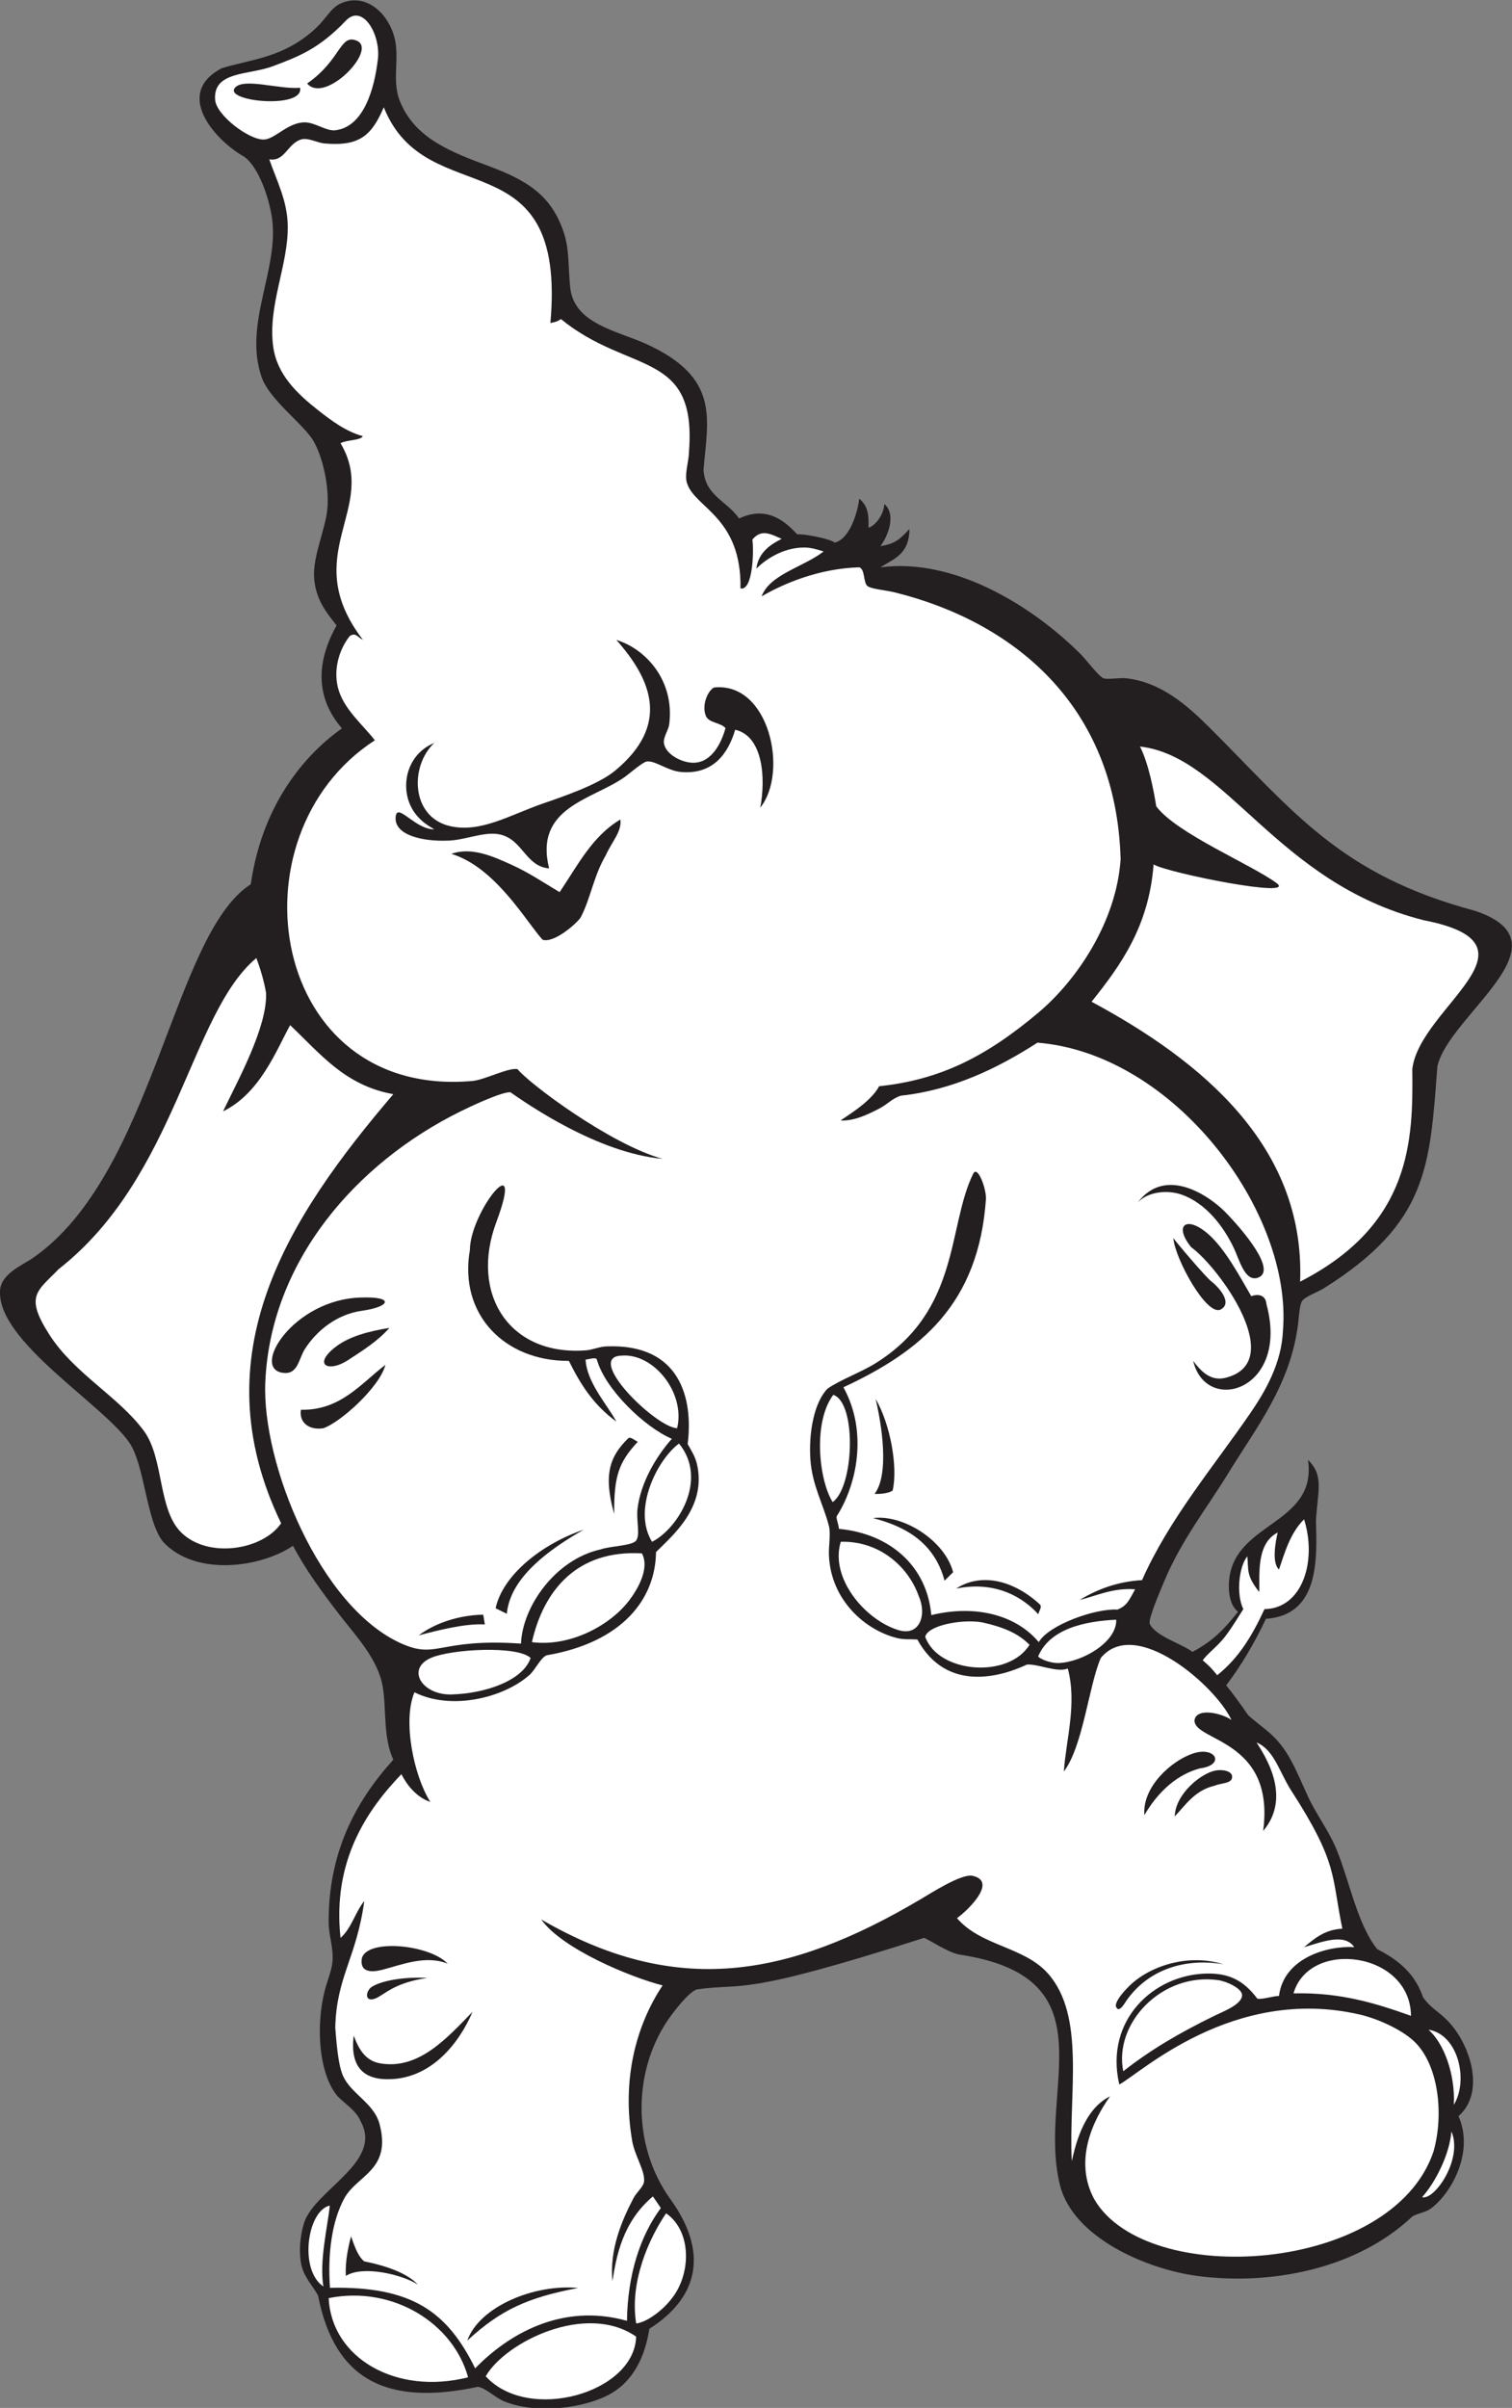
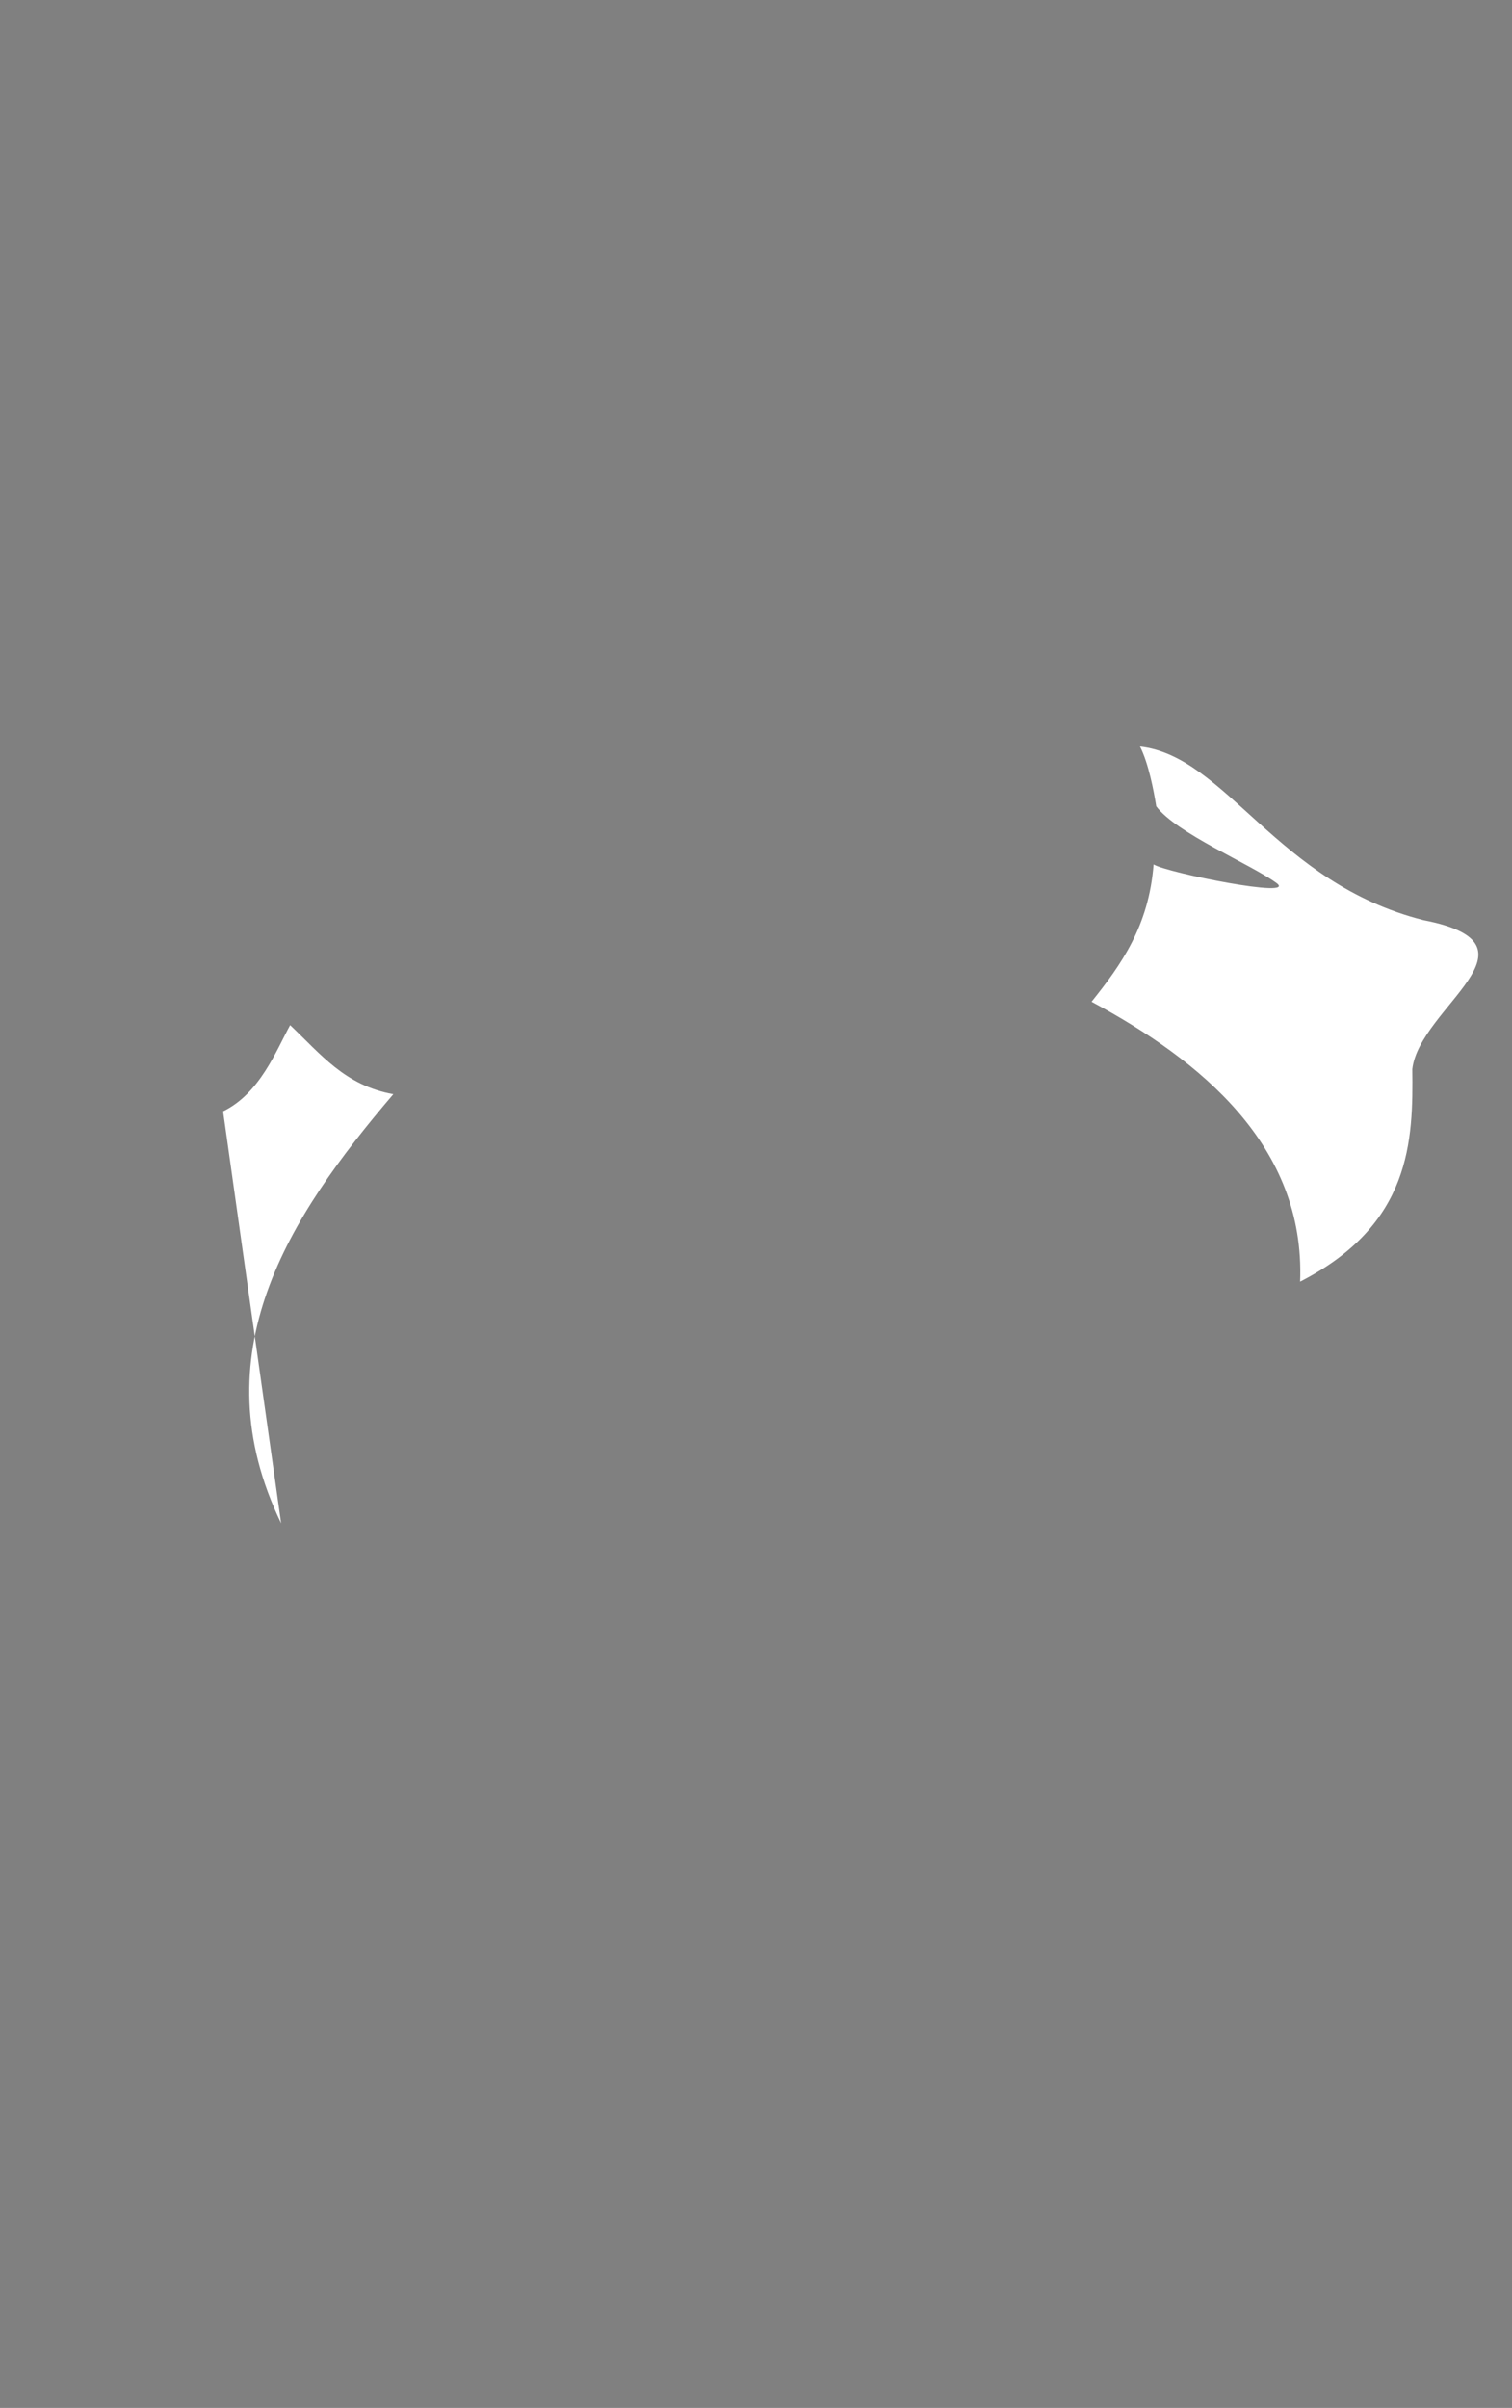
<svg xmlns="http://www.w3.org/2000/svg" viewBox="0 0 549.72 875.12" height="875.12" width="549.72" xml:space="preserve" id="svg2" version="1.1">
  <rect x="0" y="0" width="549.72" height="875.12" fill="#808080" stroke="none" />
  <defs id="defs6" />
  <g transform="matrix(1.333,0,0,-1.333,0,875.12)" id="g10">
    <g transform="scale(0.1)" id="g12">
-       <path id="path14" style="fill:#231f20;fill-opacity:1;fill-rule:evenodd;stroke:none" d="m 2016.01,5151.43 c 77.63,36.62 126.92,-9.73 158.39,-43.2 18.61,1.75 92.62,-12.77 102.14,-22.72 44.87,11.34 64.05,92.22 67.07,119.92 23.84,-20.11 26.16,-43.44 25.2,-79.2 16.9,4.74 41.57,33.56 43.19,64.79 33.72,-29.48 9.33,-88.55 -10.8,-115.2 41.49,7.54 51.01,17.09 79.2,46.81 -0.29,-68.86 -41.72,-80.68 -79.2,-104.4 200.25,26.48 413.09,-103.55 547.2,-237.6 12.9,-12.9 48.81,-60.38 61.21,-64.81 11.75,-4.18 42.97,1.93 61.19,0 93.48,-9.87 164.84,-71.48 226.81,-133.19 231.13,-230.22 356.41,-402.35 725.6,-500.94 264.01,-88.31 -72.12,-283.62 -102.81,-424.26 -20.81,-271.99 -24.52,-426.06 -309.6,-604.79 -16.57,-10.41 -52.46,-22.99 -59.66,-35.22 -6.96,-11.83 -8.22,-42.15 -10.43,-60.19 -20.5,-167.72 -113.2,-282.31 -192.7,-412.21 -53.65,-87.64 -126.02,-179.3 -172.8,-291.6 -11.88,-28.48 -42.9,-100.33 -39.6,-115.2 16.2,-34.84 86.38,-53.88 116.78,-76.95 59.19,31.54 88.66,64.73 124.42,109.36 -18.92,14.12 -25.09,43.24 -25.21,68.39 -0.73,178.6 242.09,162.17 216.01,345.61 44.32,-42.97 26.15,-85.27 21.6,-165.61 2.86,-104.27 9.92,-257.44 -136.44,-267.63 -30.43,-64.36 -67.4,-127.72 -108.5,-181.41 14.4,-16.68 42.05,-55.21 60.84,-82.17 15.02,-13.43 36.6,-29.72 54.5,-44.78 54.66,-45.98 75.05,-104.92 108,-176.41 22.55,-48.92 57.46,-93.53 79.2,-147.6 34.67,-86.23 56.09,-201.73 109.54,-268.26 63.28,-32.13 104.39,-70.72 125.08,-131.64 22.75,-31.03 39.79,-35.58 67.78,-64.49 60.34,-62.306 103.59,-193.888 28.8,-259.2 43.87,-98.418 -20.34,-211.524 -75.61,-252.012 -14.67,-10.742 -35.17,-12.402 -50.4,-21.582 -151.07,-143.184 -385.65,-188.75 -586.79,-162.012 -136.55,18.164 -338.88,103.75 -374.41,248.399 -63.62,259.043 146.64,564.047 -273.57,627.677 -30.61,4.65 -90.18,45.02 -97.24,45.53 -507.1,-162.62 -487.46,-121.74 -619.19,-140.39 -20.28,-6.27 -54.53,-49.89 -68.4,-68.4 C 1724.43,928.379 1721.45,717.207 1828.8,568.633 1930.37,428.047 1909.28,303.418 1771.2,215.82 1758.27,133.77 1724.03,72.461 1666.8,39.434 1598.28,-0.137 1465.54,-18.965 1375.2,17.832 c -25.01,10.176 -49.66,36.426 -72,39.59 C 1058.79,5.605 913.285,72.695 867.598,305.82 c -14.496,28.262 -40.75,51.973 -46.797,90 -6.153,38.711 -0.621,76.114 7.199,104.414 25.984,93.965 219.7,168.399 154.852,282.52 -10.688,28.359 -51.758,53.516 -64.852,70.273 -50.461,64.61 -55.633,193.323 -32.398,284.393 6.082,23.87 19.339,56.25 21.222,78.75 3.281,39.24 -10.332,70.63 -10.422,108.46 -0.472,186.66 69.809,324.71 176.398,442.79 -28.18,60.41 -18.52,134.53 -28.8,198.01 -12.38,76.45 -75.285,141.29 -118.801,197.99 -48.719,63.51 -91.781,121.95 -126,187.21 -87.289,-59.42 -264.34,-84.56 -353.105,9.31 -46.914,54.22 -50.922,209.73 -93.145,271.47 C 280.766,2736.95 -6.848,2906.88 0,3045.43 c 2.328,47.17 61.383,70.16 90,90 330.129,228.86 380.336,881.66 594,1018.8 33.551,234.75 164.648,365.69 248.398,424.8 -22.82,28.61 -103.433,122.08 -14.398,280.8 -26.816,34.25 -56.984,69.45 -61.199,129.6 -4.129,58.91 30.457,131 35.996,187.2 6.523,66.12 -15.949,155.69 -43.195,194.39 -31.36,44.56 -115.907,107.5 -136.063,165.81 -50.586,146.31 48.977,294.18 28.063,435.4 -7.891,53.25 -35.848,137.15 -75.602,165.6 -76.344,42.37 -194.863,171.01 -61.199,241.2 77.015,24.22 171.508,27.58 259.199,111.6 26.727,25.6 38.699,52.88 64.801,64.8 74.339,33.95 142.739,-37.27 151.199,-115.2 5.62,-51.79 -9.12,-101.43 10.8,-151.2 40.39,-100.94 138.99,-138.33 241.2,-176.4 103.41,-38.52 170.66,-77.83 205.2,-180 16.32,-48.26 12.03,-93.65 18,-151.2 10.37,-100.08 128.88,-118.07 208.8,-154.8 199.64,-91.73 166.93,-201.82 154.8,-342 4.35,-71.56 62.49,-83.92 97.21,-133.2 v 0" />
-       <path id="path16" style="fill:#ffffff;fill-opacity:1;fill-rule:evenodd;stroke:none" d="m 943.203,6508.63 c 45.414,47.6 95.257,-36.99 87.517,-104.4 -9.33,-81.38 -38.763,-185.47 -116.322,-194.4 -24.378,-2.81 -54.804,21.4 -82.796,21.6 -46.383,0.33 -80.872,-45.51 -111.602,-46.8 -40.113,-1.69 -129.766,65.89 -133.199,108 -6.43,78.85 91.582,67.42 155.543,91.21 73.371,27.28 128.265,48.7 200.859,124.79 z M 837.719,6337.37 c 48.625,-57.45 192.961,92.16 135.765,116.52 -47.054,20.03 -42.273,-51.68 -135.765,-116.52 z m -197.664,-12.72 c -26.754,-36.98 189.691,-57.34 178.406,1.07 -57.441,-5.02 -156.707,28.92 -178.406,-1.07 v 0" />
-       <path id="path18" style="fill:#ffffff;fill-opacity:1;fill-rule:evenodd;stroke:none" d="m 608.398,3535.03 c 100.348,48.65 145.016,165.72 182.907,235.01 C 874,3691.93 940.414,3605.48 1072.8,3581.82 786.215,3246.05 544.141,2872.58 766.801,2411.84 c -51.149,-73.91 -200.297,-96.96 -273.067,-24.48 -63.48,63.23 -46.3,201.86 -101.336,276.47 -68.996,93.59 -189.546,155.86 -257.656,262.22 -68.109,106.35 -33.488,117.95 25.348,178.87 321.211,251.27 358.168,697.56 539.105,848.06 11.004,-29.64 20.825,-61.83 26.567,-95.54 3.133,-93.57 -76.824,-237.43 -117.364,-322.41 z M 3109.3,4529.64 c 235.34,-26.78 371.9,-371.81 773.18,-473.4 344.36,-66.88 -10.7,-236.9 -30.48,-406.01 2.32,-193.87 -1.72,-423.78 -306,-579.6 14.35,371.52 -272.77,604.09 -568.79,763.2 80.5,100.7 156.27,206.12 169.2,374.4 36.74,-22.91 395.86,-94.81 334.79,-50.4 -71.06,51.67 -272.38,134.97 -327.59,208.8 -6.59,42.2 -21.25,118.04 -44.31,163.01 v 0" />
-       <path id="path20" style="fill:#ffffff;fill-opacity:1;fill-rule:evenodd;stroke:none" d="m 3556.81,2422.64 c 35.53,-112.7 -3.75,-243.05 -108.01,-244.81 -33.38,-72.2 -70.14,-133.55 -129.03,-180.27 -17.51,22.77 -31.9,34.06 -39.33,40.57 10.46,16.56 40.24,37.83 60.36,64.1 23.24,30.33 37.75,56.87 50.4,75.6 -19.93,39.59 -12.47,115.18 10.8,144.01 3.92,-35.12 -4.69,-50.49 32.4,-97.21 2.64,39.2 -10.85,131 50.4,161.99 -5.91,-25.43 -16.61,-82.42 3.6,-100.8 15.48,45.8 31,100.25 68.41,136.82 v 0" />
-       <path id="path22" style="fill:#ffffff;fill-opacity:1;fill-rule:evenodd;stroke:none" d="m 3427.21,1814.22 c 47.13,-19.38 61.24,-78.05 93.59,-129.59 129.98,-201.23 110.22,-233.18 140.4,-378.01 -48.9,-2.69 -76.01,-27.17 -104.39,-50.39 41.54,11.06 109.6,41.06 136.8,0 -73.63,4.51 -192.59,-29.84 -205.21,-133.2 -15.51,0.35 -44.52,-10.14 -59.09,-7.23 -37.63,50.22 -77.68,69.75 -138.91,68.42 -143.51,-3.07 -278.29,-126.62 -237.61,-302.384 54.85,27.793 309.14,270.294 655.22,190.804 52.19,-12 115.08,-41.92 147.6,-72.01 68.13,-63.052 83.37,-200.044 54,-302.407 -113.03,-332.403 -782.94,-374.317 -924.98,-129.375 -56.11,103.769 -5.03,213.242 42.98,280.586 -76.09,-37.149 -96.6,-145.02 -104.42,-176.407 -8.99,185.039 38.29,394.613 -64.79,511.193 -65.44,74.02 -182.43,74.22 -248.41,151.21 14.15,8.01 117.28,98.3 43.2,115.2 -29.94,6.83 -109.97,-44.71 -143.99,-64.81 -360.7,-213.03 -665.77,-267.05 -1033.2,-53.98 57.19,-80.71 244.36,-157.78 331.2,-180 -72.47,-108.89 -111.92,-256.82 -82.8,-424.809 6.55,-37.754 34.33,-80.215 32.4,-108.008 -1.16,-16.66 -19.73,-29.492 -28.8,-46.796 -32.41,-61.836 -65.89,-140.528 -57.6,-226.797 10.34,65.996 26.83,160.879 110.39,231.172 l 21.59,-31.622 c -55.73,-75.449 -90.45,-179.882 -92.38,-307.558 -180.9,50.605 -327.14,-40.078 -414,-129.59 -75.69,153.32 -170.79,224.316 -396,219.59 -6.57,91.953 4.781,181.699 39.602,244.805 34.492,62.5 128.918,75.976 95.608,201.66 -15.44,58.261 -79.722,82.695 -100.796,134.101 -12.543,30.586 -16.914,90.332 -20.016,128.632 3.157,139.18 57.946,189.59 79.2,345.61 -24.614,-30.63 -35.301,-75.1 -64.797,-100.8 -22.832,209.64 71.789,348.3 165.969,446.36 15.15,-29.7 41.06,-62.93 78.83,-75.56 -45.67,72.46 -75.72,222.24 -43.2,298.81 98.96,-49.67 241.12,-16.43 313.2,46.79 16.36,14.34 30.01,46.13 46.8,54.01 204.88,34.84 297.36,151.83 298.85,281.62 42.89,43.18 139.4,121.58 111.55,240.37 -4.85,20.66 -16.84,39.16 -25.2,54 15.32,123.36 -19.47,273.48 -219.6,266.39 -19.95,-0.22 -38.99,-9.36 -57.6,-10.8 -210.29,-16.19 -317.34,154.8 -244.8,349.22 81.03,217.14 -71.49,29.14 -72,-75.61 -30.85,-175.76 94.71,-303.44 270,-302.4 32.58,-65.82 67.69,-120.47 129.6,-165.61 -25.37,46.62 -81.38,108.03 -83.97,169.18 9.52,0.65 28.49,7.91 30.83,-0.41 22.8,-81.33 131.19,-184.53 204.34,-215.56 -43.46,-48.99 -85.25,-120.32 -93.6,-190.8 -3.73,-31.45 7.8,-70.69 -3.6,-86.41 -10.82,-14.9 -68.93,-14.61 -97.2,-24.41 -123.64,-27.35 -213.23,-156.31 -216.98,-256.78 -226.11,15.35 -227.72,-43.93 -326.62,0.39 -222.38,99.71 -380.576,490.37 -370.802,712.81 14.437,328.22 245.992,596.38 532.802,738 28.59,14.11 110.59,52.71 135.48,52.14 44.98,-31.25 237.51,-165.63 415.32,-181.74 -142.01,39.16 -363.91,205.03 -395.66,244.65 -24.79,4.91 -89.78,-29.31 -122.74,-32.25 -553.765,-49.39 -667.753,669.03 -266.4,928.8 -32.345,42.19 -86.384,85.59 -100.798,144 -12.547,50.83 3.972,104.45 32.398,140.39 16.66,9.75 18.598,-1.3 36,-10.79 -179.535,234.61 45.44,357.34 -61.199,536.4 17.57,9.75 54.758,7.02 60.664,19.27 -46.11,12.44 -87.285,43.54 -121.867,70.73 -57.438,45.18 -111.985,97.1 -122.399,172.8 -15.597,113.36 41.781,223 39.602,331.2 -1.356,67.14 -29.395,120.07 -50.403,180 42.321,-7.12 49.293,42.19 86.403,54 19.195,6.11 43.679,-8.99 64.801,-10.8 95.164,-8.19 128.058,21.79 161.128,98.79 116.84,-293.23 500.16,-73.06 454.47,-588.39 19.05,3.93 19.48,5.18 28.8,10.8 185.66,-151.7 370.49,-83.3 349.2,-360 0.25,-26.71 -13.97,-65.5 -4.88,-88.82 22.23,-66.5 148.55,-91.83 145.29,-285.58 35.3,-7.15 36.59,110.5 32.39,133.2 25.42,30.9 51.88,13.85 79.99,2.03 -27.6,-14.02 -62.96,-34.66 -69.19,-81.23 20.2,20.25 68.25,57.22 129.6,57.6 18.52,0.12 34.45,-4.67 54.01,-10.8 -56.38,-43.25 -146.61,-62.11 -169.2,-122.4 60.75,35.29 156.7,76.09 266.4,79.2 15.88,-5.39 10.79,-40.1 21.6,-50.4 9.42,-8.99 50.17,-11.68 75.59,-18 321.27,-79.91 603.66,-305.44 615.61,-727.2 -11.18,-170.66 -119.66,-330.27 -223.22,-417.6 -143.14,-120.76 -268.87,-184.17 -435.58,-201.6 -23.09,-45.74 -101.16,-88.18 -104.42,-93.6 38.25,-0.71 71.2,15.5 104.42,32.4 22.92,11.67 35.43,28.05 59.64,35.49 141.23,15.19 264.21,74.8 372.36,144.51 373.58,-30.07 695.88,-461.59 669.59,-784.81 -3.61,-88.38 -47.42,-164.96 -90,-226.79 -100.36,-145.79 -220.98,-288.15 -294.36,-453.77 -71.32,-4.3 -125.16,-27.07 -170.04,-53.83 41.4,9.06 88.74,33.65 151.2,28.81 -17.9,-33.09 -23.39,-45.06 -48.27,-55.39 -59.69,3.9 -187.43,-41.53 -214.54,-88.62 -64.06,76.23 -176.3,102.29 -293.13,73.6 -11.68,133.53 -112.57,222.18 -251.99,235.23 -0.76,12.72 -7.23,25.14 -6.26,33.98 54.28,84.32 86.57,228.79 18.59,352 210.26,97.93 369.36,226.13 388.8,514.79 0.05,29.95 -23.14,91.04 -34.8,67.52 -70.67,-142.57 -34.45,-373.19 -267.59,-517.53 -38.77,-24 -95.57,-44.67 -129.6,-68.4 -36.53,-36.75 -52.14,-119.96 -46.81,-194.39 4.97,-69.34 34.99,-120.49 50.4,-180 5.25,-20.25 -0.89,-56.62 0,-79.2 4.81,-123.44 99.73,-205.86 187.21,-226.8 17.54,-4.2 35.29,-2.46 53.99,-3.61 81.32,-148.13 232.88,-99.47 298.8,-68.4 29.45,2.64 82.33,-22.87 111.6,-10.8 25.62,-95.98 -4.98,-194.16 -10.8,-280.8 52.62,69.39 68.37,236.23 100.8,309.61 94.24,114.76 313.81,-76.68 356.4,-169.2 -23.59,17.71 -94.21,35.45 -100.79,0 -3.61,-58.91 220.67,-50.35 187.2,-302.4 80.79,94.84 1.43,210.15 -18,241.19 z m -850.98,441.17 23.37,23.11 c -22.46,86.29 -136.34,158.34 -218.42,147.52 81.11,-20.92 166.35,-62.09 195.05,-170.63 z M 1893.6,4485.43 c -31.95,-1.38 -78.92,22.57 -82.8,54 -1.97,15.9 12.36,34.72 14.4,50.4 15.58,119.52 -63.99,206.21 -144,230.4 95.75,-108.28 147.83,-231.06 -3.6,-356.4 -45.83,-37.93 -137.56,-69.1 -198,-90 -87.4,-30.23 -168.68,-80.4 -252,-61.2 -106.91,24.63 -110.6,163.14 -43.2,226.8 -82.39,-33.86 -96.92,-135.56 -50.4,-194.4 16.47,-20.84 31.63,-29.6 50.4,-41.19 -52.56,-0.27 -100.91,74.45 -105.2,34.65 -5.61,-52.06 78.06,-67.53 137.6,-65.46 47.32,-0.32 98.01,23.99 140.4,17.99 67.9,-9.59 74.17,-88.27 140.4,-93.59 -41.3,167.2 117.95,186.9 205.2,248.39 15.91,11.22 50.25,41.86 61.74,43.08 23.64,2.53 55.76,-25.42 93.06,-28.67 87.65,-7.64 128.63,50.79 147.6,115.2 75.63,-17.1 83.86,-131.5 68.41,-212.4 77.54,95.95 24.94,343.24 -126.01,327.6 -17.27,-8.34 -35.26,-49.71 -21.6,-79.2 9.12,-17.84 40.67,-16.77 52.79,-31.64 -10.8,-38.73 -36.06,-92.25 -85.19,-94.36 z m -367.2,-352.8 c -40.29,23.73 -83.2,53.15 -133.2,75.6 -44.38,19.92 -106.41,49.13 -162,28.8 119.86,-36.41 204.1,-184.87 248.4,-234 32.1,-11.1 97.38,47.94 104.4,61.2 26.59,50.21 35.12,112.96 68.4,169.2 16.2,36.35 44.26,65 39.6,97.2 -76.35,-44.84 -116.8,-125.61 -165.6,-198 z m 1814.4,-871.2 c -41.04,41.49 -160.59,126.42 -237.61,25.2 27.87,29.58 80.77,34.74 118.81,21.6 67.12,-23.2 115.75,-87.47 144,-147.6 13.92,-29.63 29.49,-91.39 64.8,-79.2 54.02,18.65 -42.36,131.85 -90,180 z m 71.99,-230.39 c -30.84,52.44 -70.15,127.38 -116.07,168.22 -60.3,53.63 -96.9,25.6 -47.65,-34.77 74.32,-53.51 265.6,-314.14 92.52,-356.21 -43.05,-10.49 -70.22,23.95 -87.19,46.35 34.54,-148.22 263.75,-80.92 199.78,154.9 -2.36,26.47 -24.45,27.91 -41.39,21.51 z M 3330,2995.02 c 34.1,19.2 -10.56,64.75 -25.2,75.61 -16.54,12.28 -101.54,113.22 -104.4,118.8 2.71,-52.61 91.03,-216.11 129.6,-194.41 z m -2343.598,32.4 C 799,3024.04 679.488,2828.16 775.586,2821.68 c 37.441,-2.52 39.281,39.22 56.016,65.35 32.851,51.31 88.027,94.88 156.058,104.34 76.26,10.58 89.35,38.98 -1.258,36.05 z m -36.894,-170.54 c 41.273,27.01 81.472,52.03 112.492,87.75 -53.9,-9.02 -108.348,-22.11 -147.125,-52.23 -62.695,-48.67 -19.168,-70.74 34.633,-35.52 z M 820.801,2721.43 c -5.828,-35.84 23.551,-56.55 61.203,-50.39 45.098,15.09 153.076,110.93 169.196,172.79 -66.509,-50.67 -122.63,-124.81 -230.399,-122.4 z m 1564.539,-229.4 c 16.69,-1.09 40.96,2.21 49.39,9.38 14.42,63.73 -5.86,179.57 -46.57,249.84 16.3,-68.73 38.4,-205.25 -2.82,-259.22 z m -672.93,150.59 c -48.13,-47.74 -68.02,-96.53 -37.2,-205.26 -1,104.53 13.25,141.66 64.29,196.7 -14.55,7.66 -20.52,15.06 -27.09,8.56 z M 1592.25,2394.57 C 1476.9,2355.2 1371.41,2270.72 1351.7,2180.16 l 30.56,-14.87 c 6.77,64.05 51.74,139.42 209.99,229.28 z m 1015.57,-160.74 c 111.28,22.56 185.72,-27.31 223.95,-69.92 3.21,11.46 11.7,20.68 3.03,28.1 -74.86,67.85 -162.18,84.12 -226.98,41.82 z m -1465.79,-127.5 c 42.91,11.09 125.72,33.42 180.36,29.67 l -4.39,26.7 c -68.82,-1.18 -133.55,-24.38 -175.97,-56.37 z m 1979.17,-490.1 c 50.87,86.56 111.21,116.48 151.23,127.36 70.45,8.87 43.66,61.51 -18.78,40.55 -58.04,-19.47 -138.4,-90.18 -132.45,-167.91 z m 192.44,80.37 c 17.61,7.97 49.51,4.71 46.75,26.41 -1.5,11.72 -21.89,18.9 -45.25,14.7 -37.98,-6.81 -109.16,-62.73 -111.14,-125.07 28.19,29.18 54.77,71.79 109.64,83.96 z M 1044.95,1195.1 c 48.87,12.61 116.97,40.64 176.16,15.95 -51.69,54.59 -230.005,69.24 -234.84,10.32 -3.481,-42.37 44.42,-29.94 58.68,-26.27 z m 2036.65,-43.26 c -8.75,-8.44 -38.4,-38.29 -38.26,-55.84 7,-23.75 24.37,7.67 28.39,13.49 60.28,87.54 163.56,117.76 265.48,99.94 -98.05,30.57 -201.66,-5.56 -255.61,-57.59 z m -2059.39,-36.2 c 24.95,8.85 49.37,43.11 142.93,56.65 -53.34,3.24 -117.44,-4.61 -149.46,-23.25 -18.867,-10.97 -22.317,-43.61 6.53,-33.4 z m 14.59,-176.206 c -40.085,6.855 -58.445,38.496 -71.999,75.586 -11.34,-89.571 32.086,-117.149 86.399,-118.79 125.93,-3.808 203.31,102.813 237.6,183.59 -70.82,-72.81 -147.06,-158.355 -252,-140.386 z m -93.597,-579.61 c 47.324,30.254 157.367,2.5 196.567,-23.847 -36.41,40.136 -118.45,58.027 -146.172,63.457 -14.489,11.484 -24.274,32.988 -36,68.398 -8.36,-30.254 -16.41,-70.937 -14.395,-108.008 z M 1274.4,183.418 c 91.53,84.414 165.16,117.48 302.37,143.574 -117.58,11.485 -268.78,-49.629 -302.37,-143.574 v 0" />
-       <path id="path24" style="fill:#ffffff;fill-opacity:1;fill-rule:evenodd;stroke:none" d="m 3958.74,753.75 c 31.94,-74.922 -45.67,-188.34 -80.11,-179.277 36.06,39.746 75,116.425 80.11,179.277 z M 1447.2,2044.63 c -19.74,-59.63 -119.51,-96.99 -217.05,-99.53 -80.52,-1.04 -123.12,70.74 -53.77,100.15 55.84,23.68 234.52,33.77 270.82,-0.62 z m 399.6,626.41 c -58.55,2.18 -254.4,194.94 -151.2,197.98 86.58,7.11 174.62,-100.93 151.2,-197.98 z m -68.39,-309.61 c -54.54,88.2 14.79,224.57 73.58,267.87 80.78,-98.66 -4.25,-233.34 -73.58,-267.87 z m -27.64,-31.63 c 22.14,-41.21 -12.28,-98.34 -33.57,-126.77 -52.16,-69.67 -162.43,-128.73 -266.4,-115.2 31.59,139.73 121.81,252.37 299.97,241.97 z M 3044.43,2149 c 2.43,-59.43 -89.59,-114.98 -156.55,-118.16 -19.73,-0.96 -49.13,9.32 -56.38,18.01 31.9,75.8 127.73,96.13 212.93,100.15 z m -773.28,320.65 c -37.03,57.93 -55,216.99 1.62,292.44 64.22,-21.54 57,-250.53 -1.62,-292.44 z m 22.05,-108.22 c 105.64,3.16 184.71,-68.52 212.41,-147.6 22.82,-50.24 3.88,-111.39 -55.6,-93.07 -91.07,28.05 -187.24,142.31 -156.81,240.67 z m 514.81,-280.8 c -57.38,-93.25 -249.01,-77.8 -284.4,21.6 5.61,30.7 98.68,49.18 154.79,39.61 62.62,-13.99 99.55,-31.21 129.61,-61.21 z M 1735.21,230.234 c -18.42,112.793 34.27,230.879 81.55,300.313 71.18,-49.453 67.93,-166.484 15.64,-231.914 -22.59,-30.508 -67.02,-64.903 -97.19,-68.399 z M 899.578,551.68 C 893.707,495.254 870.48,399.57 882.004,331.035 814.98,375.898 837.789,537.949 899.578,551.68 Z M 1276.74,83.418 C 1079.66,33.652 903.887,136.602 896.516,299.375 1071.38,334.297 1236.08,231.074 1276.74,83.418 Z m 48.06,2.812 C 1378,179.277 1598.61,289.238 1734.97,194.355 1731.09,40.762 1441.16,-41.582 1324.8,86.231 Z M 3063.61,917.832 c -26.18,132.188 106.77,270.178 259.18,248.398 23.49,-3.36 63.34,-22.25 64.82,-39.61 2.16,-25.82 -51.41,-45.72 -75.61,-57.6 -95.36,-46.79 -172.94,-91.95 -248.39,-151.188 z m 784.8,151.188 c -93.92,33.3 -190.23,64.18 -320.4,61.21 43.12,149.71 318.98,113.44 320.4,-61.21 z m 47.87,-37.81 c 81.47,-13.28 109.64,-138.632 68.97,-204.647 4.11,83.671 -26.91,167.167 -68.97,204.647 v 0" />
+       <path id="path18" style="fill:#ffffff;fill-opacity:1;fill-rule:evenodd;stroke:none" d="m 608.398,3535.03 c 100.348,48.65 145.016,165.72 182.907,235.01 C 874,3691.93 940.414,3605.48 1072.8,3581.82 786.215,3246.05 544.141,2872.58 766.801,2411.84 z M 3109.3,4529.64 c 235.34,-26.78 371.9,-371.81 773.18,-473.4 344.36,-66.88 -10.7,-236.9 -30.48,-406.01 2.32,-193.87 -1.72,-423.78 -306,-579.6 14.35,371.52 -272.77,604.09 -568.79,763.2 80.5,100.7 156.27,206.12 169.2,374.4 36.74,-22.91 395.86,-94.81 334.79,-50.4 -71.06,51.67 -272.38,134.97 -327.59,208.8 -6.59,42.2 -21.25,118.04 -44.31,163.01 v 0" />
    </g>
  </g>
</svg>